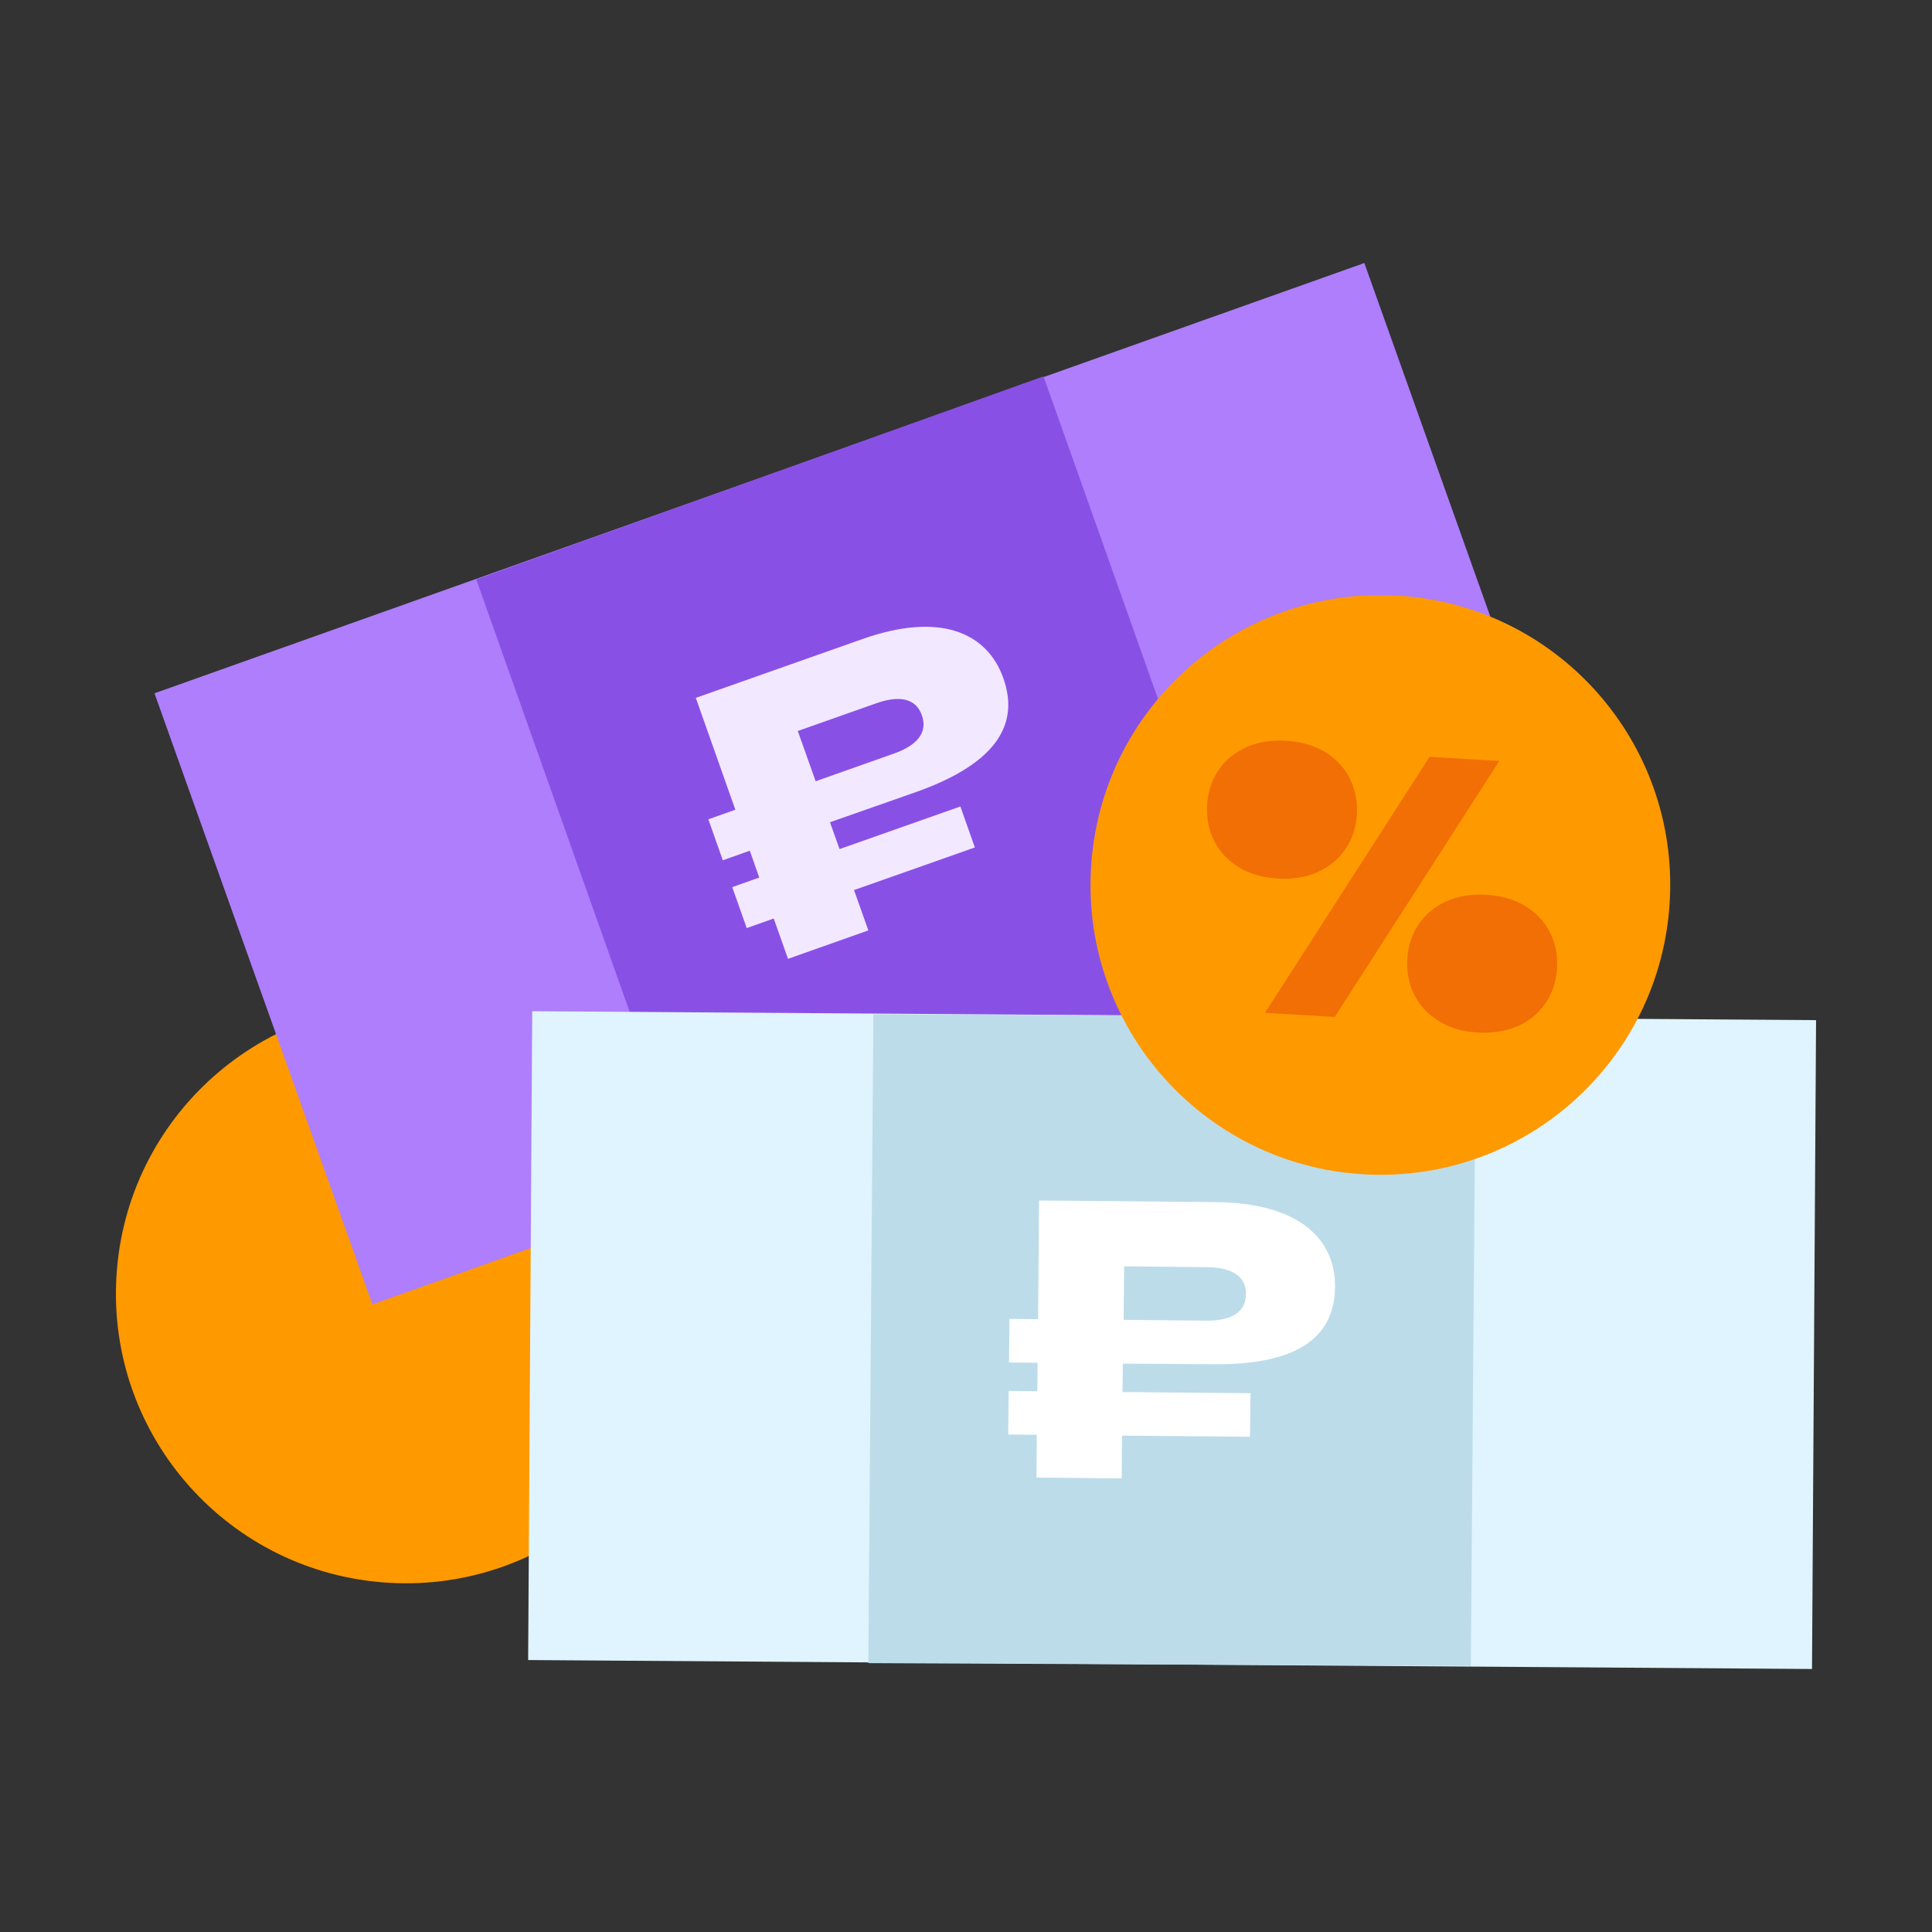
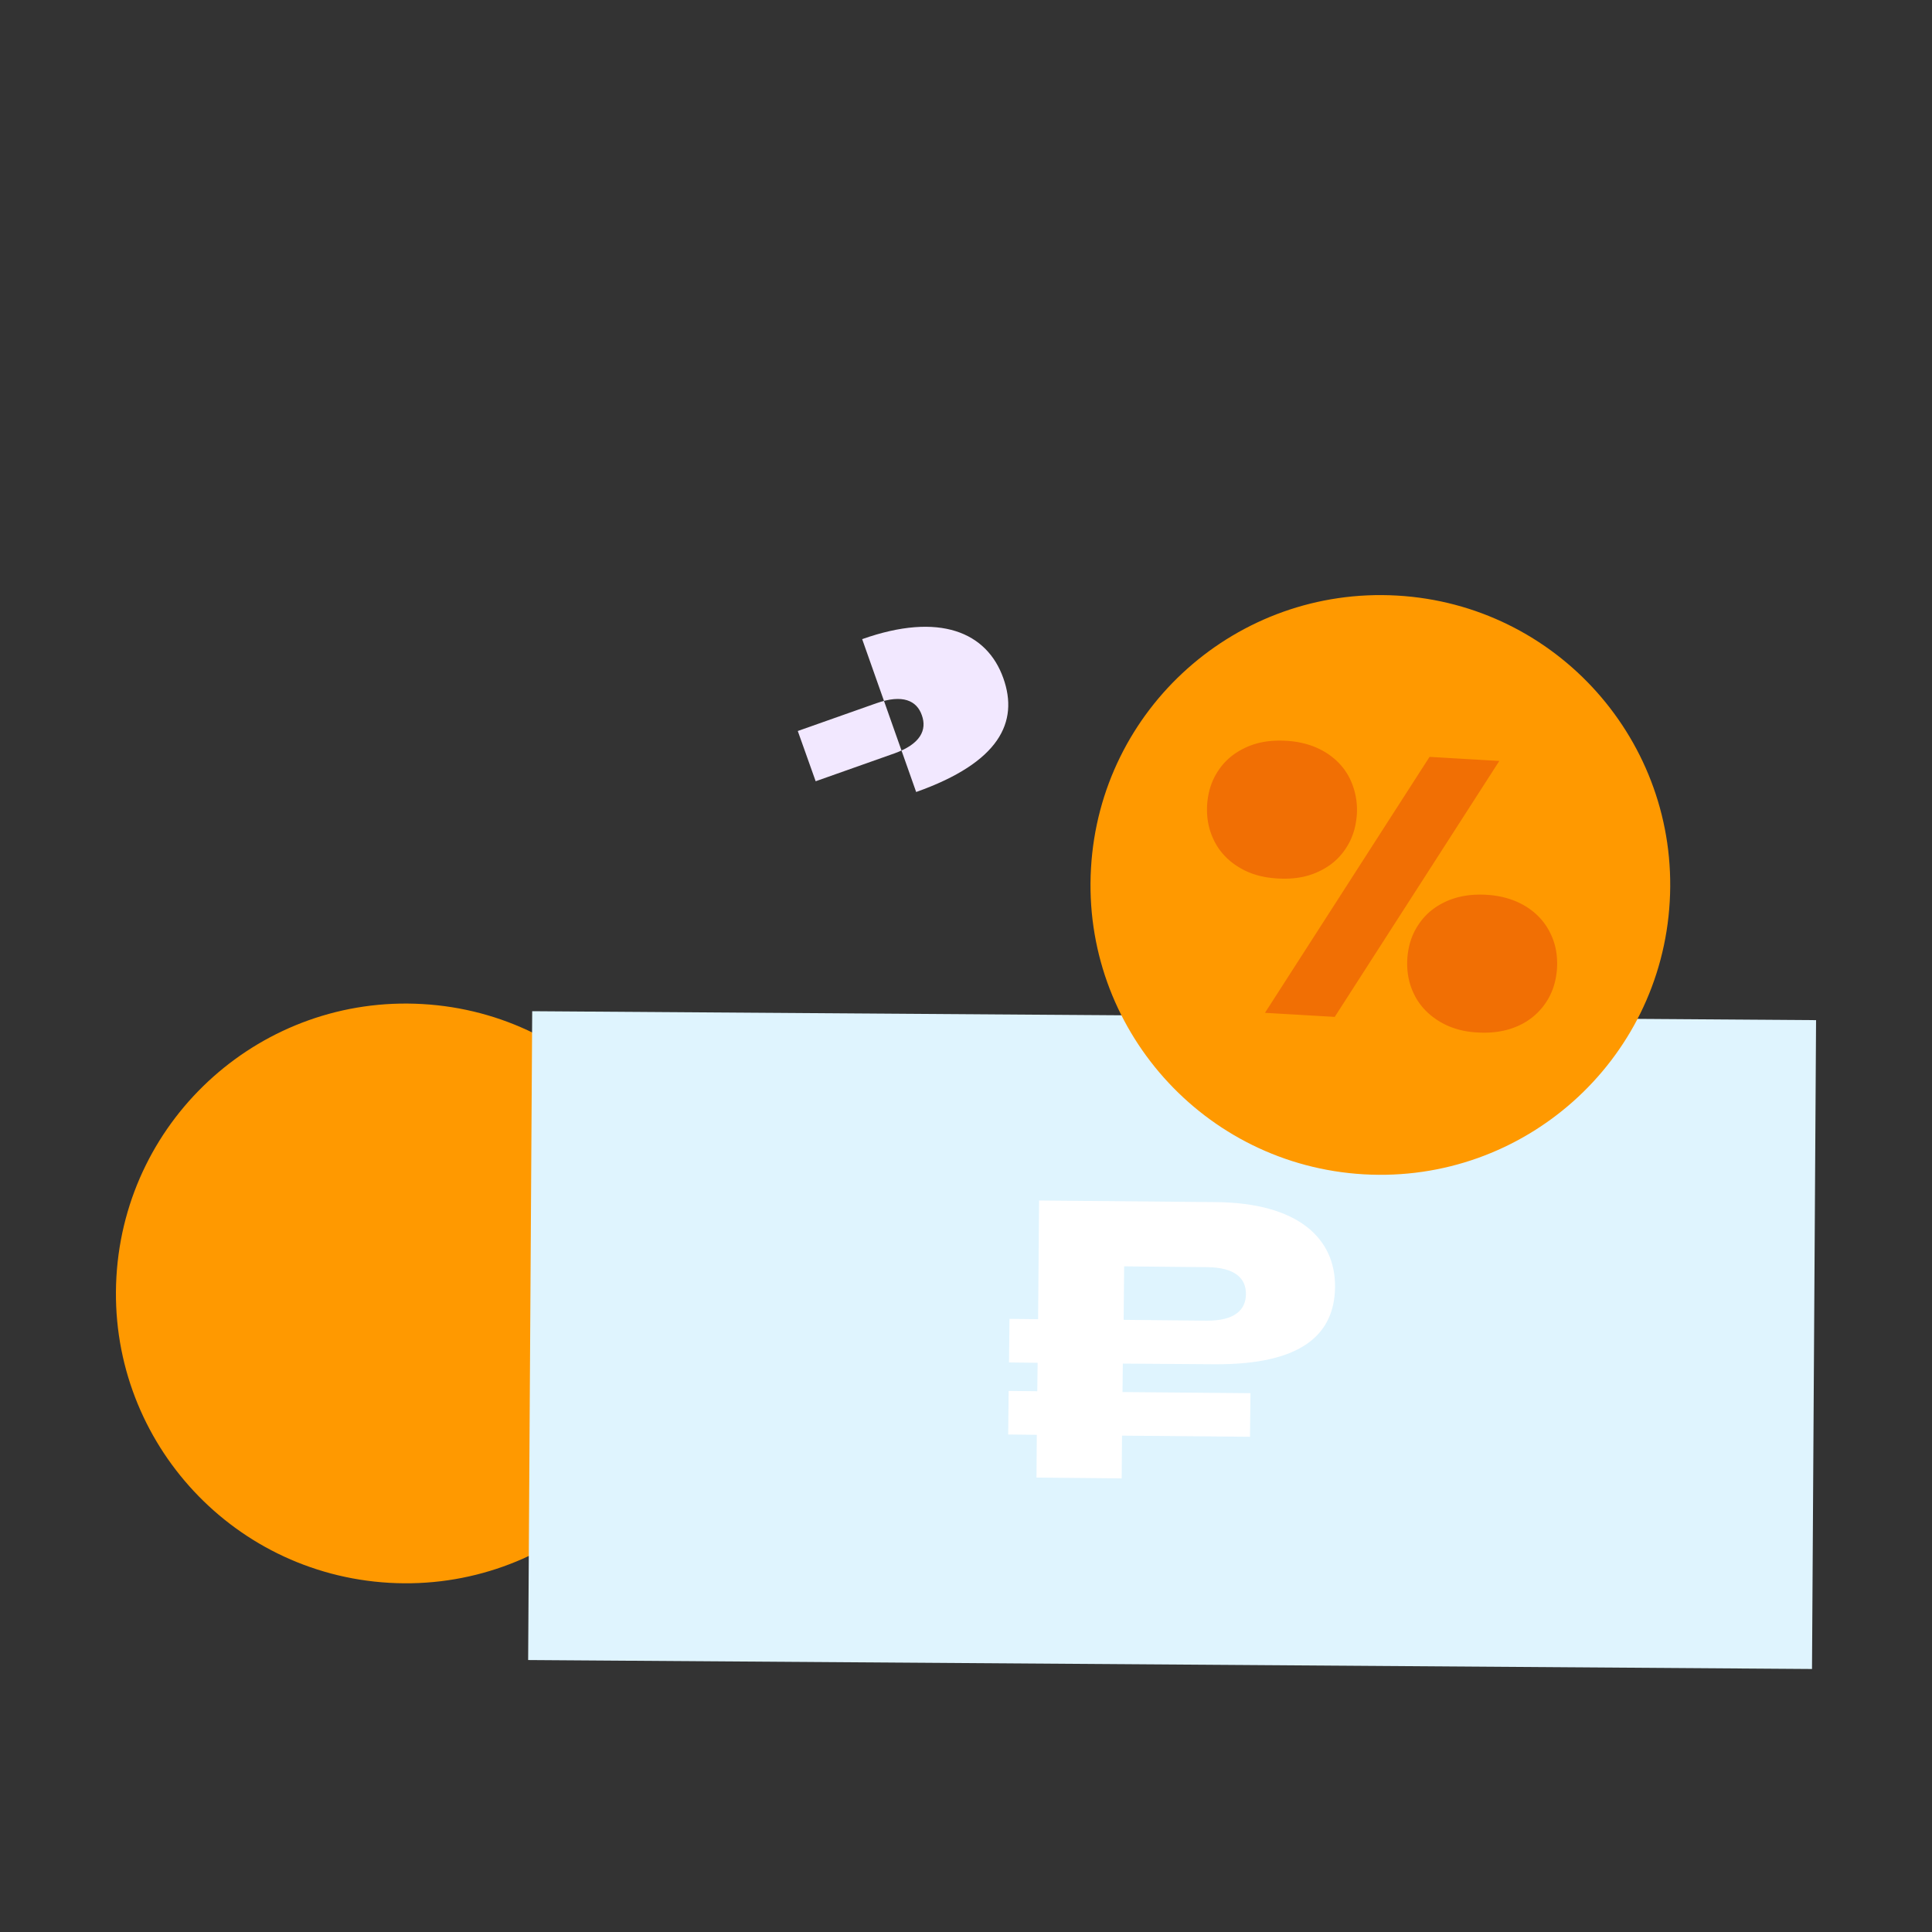
<svg xmlns="http://www.w3.org/2000/svg" width="128" height="128" fill="none">
  <rect width="100%" height="100%" fill="#333333" stroke="none" />
  <path fill="#F90" d="M25.78 104.865c10.591.614 19.674-7.477 20.277-18.068.614-10.59-7.477-19.673-18.068-20.276-10.58-.614-19.662 7.477-20.276 18.068-.614 10.59 7.477 19.662 18.068 20.276Z" />
-   <path fill="#AE7EFC" d="M10.235 45.932 24.672 86.42l80.145-28.507-14.426-40.488-80.156 28.507Z" />
-   <path fill="#8950E6" d="m31.555 38.391 14.372 40.51 37.59-13.457-14.383-40.51-37.58 13.457Z" />
-   <path fill="#F2E8FF" d="M60.698 52.472c5.527-1.96 6.809-4.633 5.775-7.541-1.078-3.039-4.213-4.407-9.352-2.586l-11.022 3.89 2.619 7.412-1.789.635.959 2.715 1.788-.636.625 1.778-1.788.636.959 2.715 1.788-.636.948 2.672 5.322-1.885-.948-2.672 8.005-2.823-.959-2.715-8.005 2.823-.635-1.778 5.71-2.004Zm-2.629-5.882c1.735-.614 2.672-.173 3.006.797.355.98-.097 1.918-1.832 2.532L54.04 51.76l-1.185-3.329 5.214-1.842Z" />
+   <path fill="#F2E8FF" d="M60.698 52.472c5.527-1.96 6.809-4.633 5.775-7.541-1.078-3.039-4.213-4.407-9.352-2.586Zm-2.629-5.882c1.735-.614 2.672-.173 3.006.797.355.98-.097 1.918-1.832 2.532L54.04 51.76l-1.185-3.329 5.214-1.842Z" />
  <path fill="#DFF4FE" d="m35.26 66.995-.269 42.987 85.059.593.269-42.988-85.058-.592Z" />
-   <path fill="#BDDCEA" d="m57.864 67.2-.334 42.987 39.917.183.334-42.987-39.917-.183Z" />
  <path fill="#fff" d="M80.445 90.385c5.861.043 7.973-2.026 8.005-5.118.032-3.221-2.446-5.58-7.919-5.624l-11.69-.107-.064 7.864-1.896-.021-.032 2.887 1.896.022-.022 1.885-1.896-.021-.032 2.887 1.896.022-.021 2.833 5.645.054.022-2.833 8.478.075.033-2.888-8.48-.075.022-1.885 6.055.043Zm-.452-6.432c1.842.021 2.564.754 2.553 1.778 0 1.055-.754 1.777-2.586 1.766l-5.516-.053.033-3.545 5.516.054Z" />
  <path fill="#F90" d="M90.348 77.801c10.591.614 19.673-7.477 20.276-18.067.614-10.59-7.477-19.673-18.067-20.276-10.59-.604-19.673 7.477-20.276 18.067-.615 10.58 7.477 19.662 18.067 20.276Z" />
  <path fill="#F16F04" d="M82.106 57.471c-.722-.43-1.282-1.013-1.648-1.734-.367-.722-.528-1.498-.485-2.381.054-.862.29-1.638.754-2.317.453-.678 1.056-1.174 1.843-1.53.775-.355 1.648-.484 2.628-.43.98.053 1.832.301 2.564.732.722.431 1.282 1.013 1.649 1.735a4.73 4.73 0 0 1 .485 2.38c-.054.862-.291 1.638-.755 2.317-.452.679-1.055 1.174-1.842 1.53-.776.355-1.648.485-2.629.43-.99-.053-1.842-.29-2.564-.732Zm6.324 9.901-4.622-.27 10.903-16.957 4.622.27L88.43 67.371Zm6.939.302c-.722-.442-1.282-1.013-1.649-1.735-.366-.721-.528-1.497-.484-2.38.053-.863.29-1.638.754-2.317.452-.679 1.056-1.174 1.842-1.53.776-.345 1.648-.485 2.629-.43.98.053 1.831.3 2.564.732.722.43 1.282 1.012 1.648 1.734.377.722.528 1.498.485 2.381-.054.862-.291 1.638-.754 2.317a4.286 4.286 0 0 1-1.842 1.53c-.776.344-1.649.484-2.63.43-.98-.043-1.83-.29-2.563-.732Z" />
</svg>